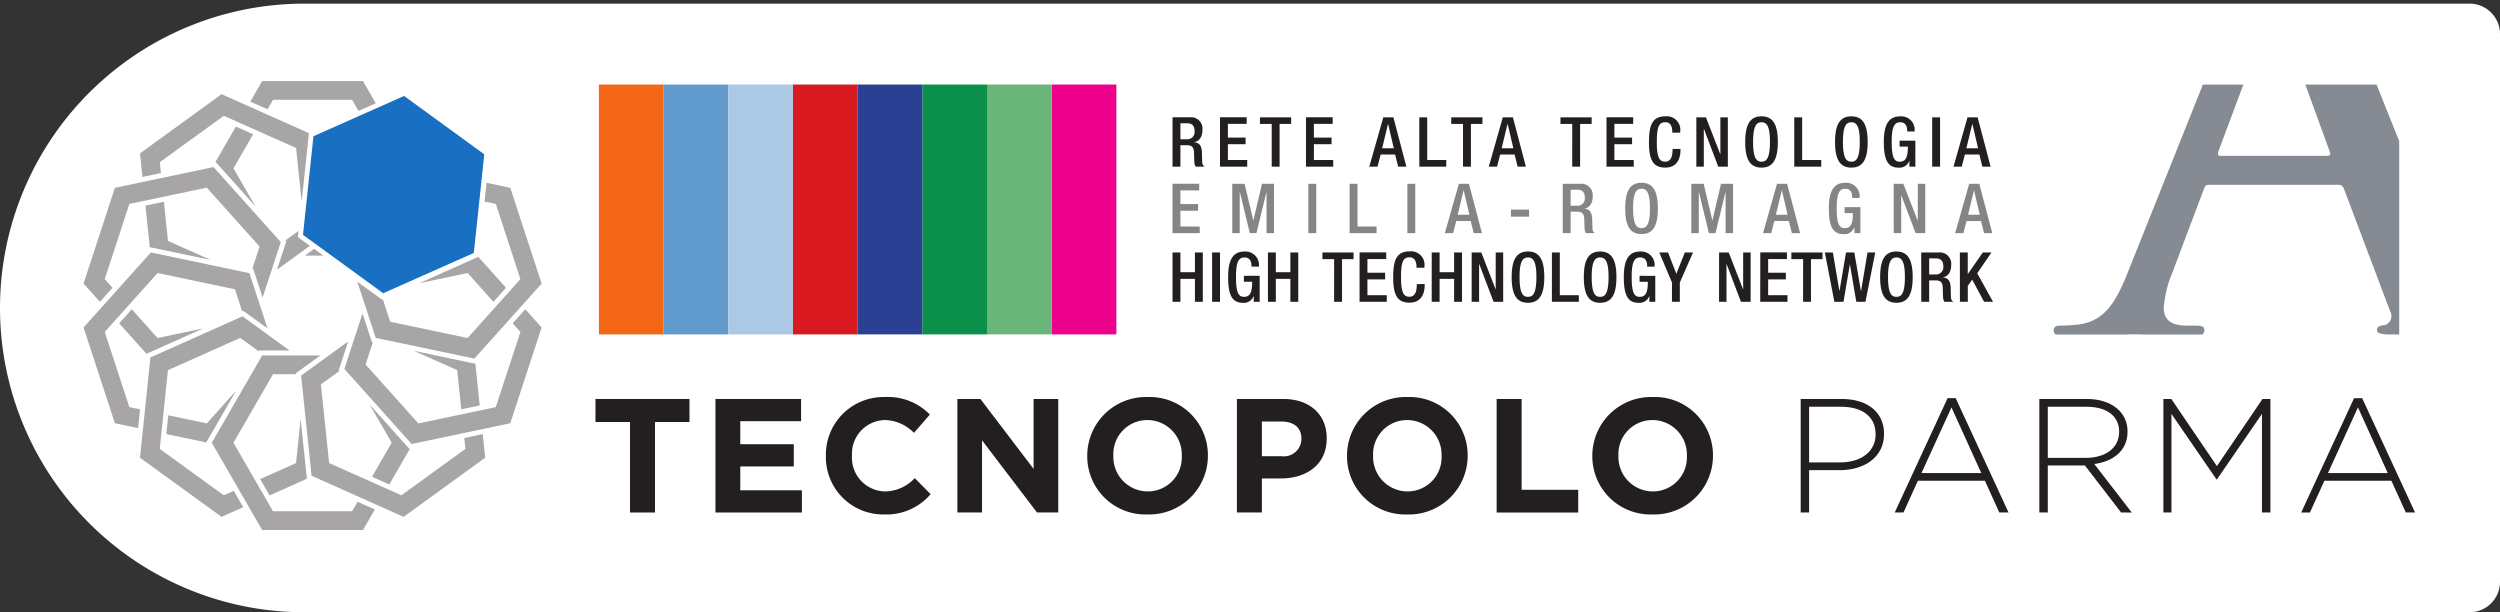
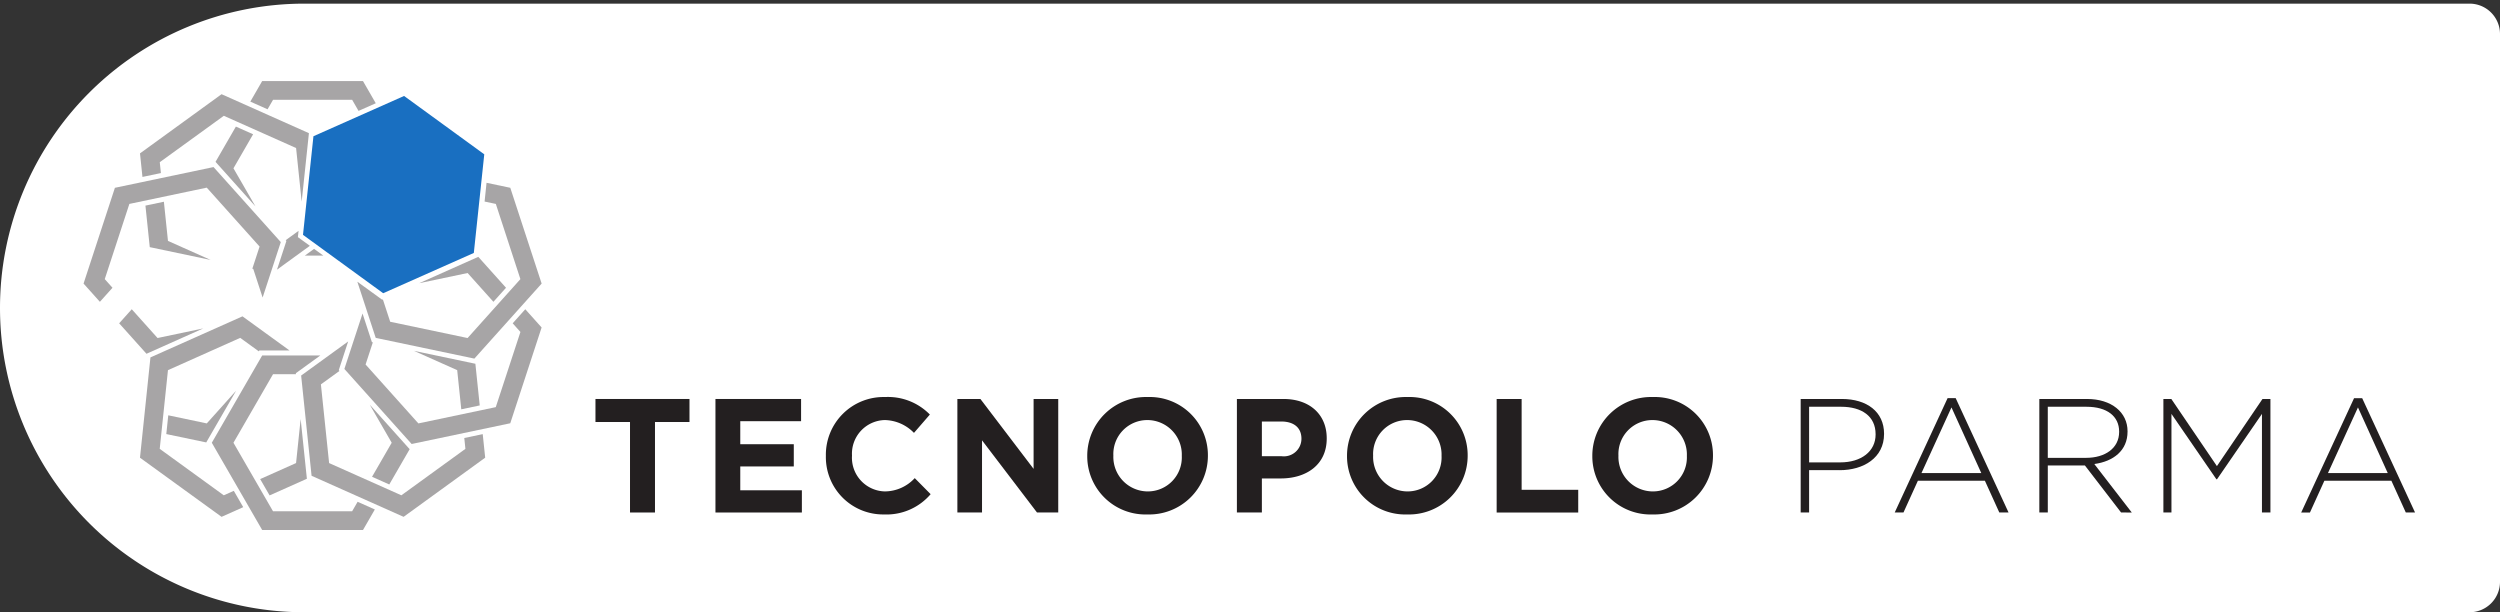
<svg xmlns="http://www.w3.org/2000/svg" width="316.553" height="77.524" viewBox="0 0 316.553 77.524">
  <rect x="0" y="0" width="316.553" height="77.524" fill="#333333" stroke="none" />
  <defs>
    <clipPath id="clip-path">
-       <path id="path26" d="M206.326-149.807H434.285v-31.66H206.326Z" transform="translate(-206.326 181.468)" />
-     </clipPath>
+       </clipPath>
    <clipPath id="clip-path-2">
      <path id="path74" d="M0-210.589H316.327v77.373H0Z" transform="translate(0 210.589)" />
    </clipPath>
  </defs>
  <g id="Raggruppa_4955" data-name="Raggruppa 4955" transform="translate(-7000 -8199)">
-     <path id="Rettangolo_2342" data-name="Rettangolo 2342" d="M38.532,0H312.7a3.853,3.853,0,0,1,3.853,3.853V73.21a3.853,3.853,0,0,1-3.853,3.853H38.532A38.532,38.532,0,0,1,0,38.532v0A38.532,38.532,0,0,1,38.532,0Z" transform="translate(7000 8199.461)" fill="#fff" />
+     <path id="Rettangolo_2342" data-name="Rettangolo 2342" d="M38.532,0H312.7a3.853,3.853,0,0,1,3.853,3.853V73.21a3.853,3.853,0,0,1-3.853,3.853H38.532A38.532,38.532,0,0,1,0,38.532v0A38.532,38.532,0,0,1,38.532,0" transform="translate(7000 8199.461)" fill="#fff" />
    <g id="g18" transform="translate(7000.025 8199)">
      <path id="path20" d="M384.667-149.785H547.1v-31.639H384.667Z" transform="translate(-243.336 192.139)" fill="#fff" />
      <g id="g22" transform="translate(75.807 10.699)">
        <g id="g24" clip-path="url(#clip-path)">
          <g id="g30" transform="translate(184.208 0.01)">
            <path id="path32" d="M-5.431-52.3a22.454,22.454,0,0,1-2.274.146c-.587,0-.881.146-.881.587a.584.584,0,0,0,.268.541H.493c.454-.017.8-.027.972-.027.492,0,1.03.011,1.586.027h7.182a.6.6,0,0,0,.256-.541c0-.44-.22-.587-1.1-.587h-1.1c-2.275,0-2.935-.953-2.935-2.275a14.242,14.242,0,0,1,1.1-4.475L10.415-69.4c.146-.439.293-.586.66-.586h16.36a.706.706,0,0,1,.734.514l5.869,15.552a1.2,1.2,0,0,1-.66,1.687c-.733.073-1.028.22-1.028.66,0,.4.53.486,1.378.541h1.438V-75.51c-.943-2.349-1.909-4.767-2.867-7.167h-9.02l3.129,8.587c.074.221,0,.441-.366.441h-13.5c-.293,0-.367-.22-.293-.514l3.184-8.514H10.307L.8-58.9c-1.468,3.667-2.86,6.162-6.236,6.6" transform="translate(8.585 82.677)" fill="#868a93" />
          </g>
          <path id="path34" d="M273.2-149.829h8.193v-31.639H273.2Z" transform="translate(-248.631 181.468)" fill="#d91920" />
          <path id="path36" d="M228.618-149.829h8.193v-31.639h-8.193Z" transform="translate(-220.428 181.468)" fill="#619bcd" />
          <path id="path38" d="M206.326-149.829h8.193v-31.639h-8.193Z" transform="translate(-206.326 181.468)" fill="#f36717" />
          <path id="path40" d="M250.91-149.829H259.1v-31.639H250.91Z" transform="translate(-234.529 181.468)" fill="#abc8e5" />
          <path id="path42" d="M362.37-149.829h8.193v-31.639H362.37Z" transform="translate(-305.038 181.468)" fill="#ec008c" />
          <path id="path44" d="M317.786-149.829h8.193v-31.639h-8.193Z" transform="translate(-276.834 181.468)" fill="#0b904b" />
          <path id="path46" d="M340.078-149.829h8.193v-31.639h-8.193Z" transform="translate(-290.936 181.468)" fill="#69b57a" />
          <path id="path48" d="M295.494-149.829h8.193v-31.639h-8.193Z" transform="translate(-262.733 181.468)" fill="#294093" />
          <g id="g50" transform="translate(72.634 21.146)">
            <path id="path52" d="M0-10.969H1v-2.905H2.836v2.905h1v-6.248h-1v2.5H1v-2.5H0Zm5.014,0h1v-6.248h-1Zm5.269,0h.753v-3.29h-2v.752h1.05c0,1.365-.28,1.916-1.041,1.908-.675,0-1.007-.507-1.007-2.52,0-2,.377-2.468,1.086-2.468.682,0,.875.552.875,1.016v.148h.945v-.113a1.7,1.7,0,0,0-1.829-1.8c-1.444,0-2.074,1.015-2.074,3.247s.49,3.246,1.855,3.246a1.308,1.308,0,0,0,1.365-.848h.018Zm1.8,0h1v-2.905h1.838v2.905h1v-6.248h-1v2.5H13.083v-2.5h-1Zm8.379,0h1v-5.408h1.462v-.841H18.977v.841h1.488Zm3.22,0h3.448v-.84h-2.45v-2h2.24v-.84h-2.24v-1.732h2.38v-.841H23.686Zm7.246-2.24v.1c0,.577-.1,1.5-.927,1.5-.735,0-1.068-.507-1.068-2.52s.333-2.468,1.068-2.468c.718-.025.893.639.893,1.217v.1h1v-.114a1.708,1.708,0,0,0-1.881-1.961c-1.584,0-2.074,1.015-2.074,3.247s.49,3.246,2.065,3.246c1.47,0,1.925-1.1,1.925-2.231v-.131Zm1.89,2.24h1v-2.905h1.838v2.905h1v-6.248h-1v2.5H33.82v-2.5h-1Zm5.058,0h.945v-4.778h.018l1.812,4.778h1.217v-6.248h-.946v4.656h-.017L39.1-17.217H37.88Zm7.133.122c1.435,0,2.066-1.015,2.066-3.246s-.631-3.247-2.066-3.247-2.065,1.015-2.065,3.247.63,3.246,2.065,3.246m0-.752c-.6,0-1.067-.367-1.067-2.52,0-2.1.472-2.468,1.067-2.468s1.067.368,1.067,2.468c0,2.154-.472,2.52-1.067,2.52m3.027.63h3.413v-.84H49.039v-5.409h-1Zm6.109.122c1.435,0,2.065-1.015,2.065-3.246s-.629-3.247-2.065-3.247-2.065,1.015-2.065,3.247.63,3.246,2.065,3.246m0-.752c-.6,0-1.068-.367-1.068-2.52,0-2.1.473-2.468,1.068-2.468s1.067.368,1.067,2.468c0,2.154-.472,2.52-1.067,2.52m6.231.63h.752v-3.29H59.138v.752h1.049c0,1.365-.28,1.916-1.041,1.908-.674,0-1.006-.507-1.006-2.52,0-2,.376-2.468,1.085-2.468.683,0,.875.552.875,1.016v.148h.945v-.113a1.7,1.7,0,0,0-1.829-1.8c-1.444,0-2.074,1.015-2.074,3.247s.49,3.246,1.855,3.246a1.308,1.308,0,0,0,1.365-.848h.018Zm2.861,0h1v-2.442l1.672-3.807H64.87l-1.076,2.7-1.05-2.7H61.632l1.61,3.807Zm5.964,0h.945v-4.778h.017l1.812,4.778H73.2v-6.248h-.945v4.656h-.017l-1.812-4.656H69.206Zm5.216,0H77.87v-.84H75.42v-2h2.24v-.84H75.42v-1.732H77.8v-.841H74.423Zm5.425,0h1v-5.408h1.462v-.841H78.36v.841h1.488Zm3.964,0h1.155l.8-4.708h.018l.805,4.708h1.155l1.243-6.248H88l-.814,4.884h-.018l-.841-4.884h-1.05l-.822,4.858h-.018l-.822-4.858H82.6Zm7.85.122c1.435,0,2.066-1.015,2.066-3.246s-.63-3.247-2.066-3.247S89.6-16.325,89.6-14.093s.631,3.246,2.065,3.246m0-.752c-.6,0-1.067-.367-1.067-2.52,0-2.1.472-2.468,1.067-2.468s1.068.368,1.068,2.468c0,2.154-.472,2.52-1.068,2.52m3.142.63h1v-2.712h.813c.683,0,.893.3.91.979.018.456.009.8.044,1.182a1.051,1.051,0,0,0,.167.551h1.128a.646.646,0,0,1-.3-.542c-.018-.376-.027-.867-.035-1.269-.036-.875-.359-1.216-.98-1.278v-.018c.682-.1,1.041-.726,1.041-1.531a1.443,1.443,0,0,0-1.584-1.61H94.8Zm1-3.465v-2.031h.848c.656,0,.945.35.945,1.015a.922.922,0,0,1-1,1.016ZM99.7-10.969h1V-12.99l.552-.788,1.514,2.809h1.129l-2-3.614,1.8-2.635H102.6l-1.89,2.722h-.018v-2.722h-1Z" transform="translate(0 17.34)" fill="#231f20" />
          </g>
          <g id="g54" transform="translate(72.634 12.45)">
            <path id="path56" d="M0-10.969H3.448v-.84H1v-2H3.239v-.84H1v-1.732h2.38v-.84H0Zm7.565,0H8.51v-5.2h.018l1.26,5.2h.84l1.261-5.2h.017v5.2h.945v-6.248H11.328l-1.085,4.629h-.018l-1.1-4.629H7.565Zm9.631,0h1v-6.248h-1Zm5.228,0h3.413v-.84H23.422v-5.408h-1Zm7.312,0h1v-6.248h-1ZM36.111-13.3l.744-3.08h.017l.718,3.08Zm-1.628,2.328h1.041l.4-1.531h1.829l.385,1.531h1.041l-1.646-6.248H36.259Zm8.37-2.083h2.293v-.893H42.853Zm6.559,2.083h1v-2.712h.814c.682,0,.893.3.91.98.017.456.008.8.044,1.182a1.056,1.056,0,0,0,.166.551h1.13a.645.645,0,0,1-.3-.542c-.018-.376-.026-.867-.036-1.269-.035-.875-.358-1.216-.979-1.278v-.017c.681-.105,1.041-.726,1.041-1.532a1.443,1.443,0,0,0-1.584-1.61H49.412Zm1-3.465v-2.031h.849c.656,0,.945.35.945,1.015a.922.922,0,0,1-1,1.016Zm8.975,3.588c1.436,0,2.065-1.015,2.065-3.247s-.629-3.247-2.065-3.247-2.065,1.015-2.065,3.247.63,3.247,2.065,3.247m0-.753c-.594,0-1.067-.367-1.067-2.52,0-2.1.473-2.468,1.067-2.468s1.068.368,1.068,2.468c0,2.154-.472,2.52-1.068,2.52m6.306.63h.944v-5.2h.019l1.259,5.2h.84l1.26-5.2h.017v5.2h.945v-6.248H69.452l-1.085,4.629H68.35l-1.1-4.629H65.69ZM76.4-13.3l.744-3.08h.018l.717,3.08Zm-1.628,2.328H75.81l.4-1.531h1.83l.384,1.531h1.042l-1.646-6.248H76.545Zm11.582,0H87.1v-3.29h-2v.752h1.05c0,1.365-.279,1.916-1.041,1.908-.674,0-1.007-.507-1.007-2.52,0-2,.377-2.468,1.085-2.468.683,0,.875.552.875,1.016v.148h.945v-.114a1.7,1.7,0,0,0-1.829-1.8c-1.444,0-2.074,1.015-2.074,3.247s.49,3.247,1.855,3.247a1.308,1.308,0,0,0,1.365-.849h.018Zm4.966,0h.945v-4.778h.018l1.811,4.778h1.217v-6.248h-.945v4.655h-.018l-1.811-4.655H91.317Zm9.412-2.328.744-3.08h.017l.718,3.08ZM99.1-10.969h1.041l.4-1.531h1.829l.386,1.531H103.8l-1.646-6.248h-1.278Z" transform="translate(0 17.34)" fill="#868484" />
          </g>
          <g id="g58" transform="translate(72.634 4.031)">
            <path id="path60" d="M0-10.97H1v-2.713h.814c.682,0,.893.3.91.98.018.456.009.805.044,1.182a1.052,1.052,0,0,0,.167.551H4.061a.644.644,0,0,1-.3-.543c-.018-.376-.027-.866-.036-1.269-.035-.874-.359-1.216-.98-1.278v-.018c.682-.1,1.041-.726,1.041-1.531a1.443,1.443,0,0,0-1.584-1.61H0Zm1-3.465v-2.03h.849c.656,0,.945.35.945,1.015a.921.921,0,0,1-1,1.015ZM6.012-10.97H9.46v-.84H7.01v-2H9.25v-.84H7.01v-1.733H9.39v-.84H6.012Zm6.547,0h1v-5.408h1.462v-.84H11.071v.84h1.488Zm4.34,0h3.448v-.84H17.9v-2h2.24v-.84H17.9v-1.733h2.38v-.84H16.9ZM26.543-13.3l.744-3.08H27.3l.718,3.08ZM24.915-10.97h1.041l.4-1.531h1.829l.386,1.531h1.041l-1.646-6.248H26.692Zm6.336,0h3.413v-.84H32.248v-5.408h-1Zm5.531,0h1v-5.408h1.461v-.84H35.294v.84h1.488ZM41.674-13.3l.745-3.08h.017l.718,3.08ZM40.046-10.97h1.042l.4-1.531h1.829L43.7-10.97h1.041L43.1-17.218H41.823Zm10.564,0h1v-5.408h1.461v-.84H49.121v.84H50.61Zm4.34,0H58.4v-.84h-2.45v-2h2.24v-.84h-2.24v-1.733h2.38v-.84H54.95Zm8.366-2.24v.1c0,.578-.1,1.506-.927,1.506-.735,0-1.067-.508-1.067-2.521s.332-2.468,1.067-2.468c.718-.026.893.639.893,1.217v.1h1v-.113A1.709,1.709,0,0,0,62.4-17.341c-1.584,0-2.074,1.015-2.074,3.247s.49,3.246,2.065,3.246c1.47,0,1.926-1.1,1.926-2.231v-.131Zm3.011,2.24h.945v-4.778h.017L69.1-10.97h1.216v-6.248h-.945v4.656h-.017l-1.812-4.656H66.327Zm8.253.122c1.434,0,2.065-1.016,2.065-3.246s-.63-3.247-2.065-3.247-2.066,1.015-2.066,3.247.63,3.246,2.066,3.246m0-.752c-.6,0-1.068-.367-1.068-2.521,0-2.1.472-2.468,1.068-2.468s1.068.368,1.068,2.468c0,2.154-.473,2.521-1.068,2.521m4.148.63H82.14v-.84H79.725v-5.408h-1Zm7.228.122c1.435,0,2.065-1.016,2.065-3.246s-.63-3.247-2.065-3.247-2.065,1.015-2.065,3.247.629,3.246,2.065,3.246m0-.752c-.6,0-1.068-.367-1.068-2.521,0-2.1.473-2.468,1.068-2.468s1.067.368,1.067,2.468c0,2.154-.473,2.521-1.067,2.521m7.351.63h.753V-14.26h-2v.753h1.05c0,1.365-.279,1.916-1.041,1.908-.675,0-1.006-.508-1.006-2.521,0-1.995.376-2.468,1.085-2.468.683,0,.875.552.875,1.015v.149h.946v-.114a1.7,1.7,0,0,0-1.829-1.8c-1.444,0-2.075,1.015-2.075,3.247s.49,3.246,1.856,3.246a1.307,1.307,0,0,0,1.365-.849h.018Zm2.88,0h1v-6.248h-1Zm4.331-2.328.744-3.08h.018L102-13.3ZM98.89-10.97h1.041l.4-1.531h1.83l.385,1.531h1.041l-1.645-6.248h-1.278Z" transform="translate(0 17.341)" fill="#231f20" />
          </g>
        </g>
      </g>
      <g id="g62" transform="translate(75.374 50.519)">
        <path id="path64" d="M-7.531-5.021h-4.374V-7.937H0v2.916H-4.369V6.437H-7.531Z" transform="translate(11.905 7.937)" fill="#231f20" />
      </g>
      <g id="g66" transform="translate(90.567 50.519)">
        <path id="path68" d="M0,0H10.842V2.813h-7.7V5.729H9.918V8.543H3.142v3.019h7.8v2.813H0Z" fill="#231f20" />
      </g>
      <g id="g70" transform="translate(0 0)">
        <g id="g72" clip-path="url(#clip-path-2)">
          <g id="g78" transform="translate(104.548 50.273)">
            <path id="path80" d="M0-12.87v-.041a7.306,7.306,0,0,1,7.5-7.434,7.415,7.415,0,0,1,5.667,2.218l-2.012,2.321A5.3,5.3,0,0,0,7.475-17.43a4.259,4.259,0,0,0-4.168,4.477v.041A4.269,4.269,0,0,0,7.475-8.394a5.189,5.189,0,0,0,3.778-1.684l2.012,2.033A7.347,7.347,0,0,1,7.372-5.478,7.255,7.255,0,0,1,0-12.87" transform="translate(0 20.345)" fill="#231f20" />
          </g>
          <g id="g82" transform="translate(121.199 50.519)">
            <path id="path84" d="M0,0H2.916L9.651,8.85V0h3.121V14.374h-2.69L3.121,5.236v9.138H0Z" fill="#231f20" />
          </g>
          <g id="g86" transform="translate(137.643 50.273)">
            <path id="path88" d="M-20.611-12.87v-.041a4.367,4.367,0,0,0-4.353-4.518,4.3,4.3,0,0,0-4.312,4.477v.041a4.366,4.366,0,0,0,4.353,4.517,4.3,4.3,0,0,0,4.312-4.476m-11.971,0v-.041a7.434,7.434,0,0,1,7.659-7.434,7.364,7.364,0,0,1,7.618,7.393v.041a7.433,7.433,0,0,1-7.659,7.433,7.364,7.364,0,0,1-7.618-7.392" transform="translate(32.583 20.345)" fill="#231f20" />
          </g>
          <g id="g90" transform="translate(156.593 50.519)">
            <path id="path92" d="M-9.758-12.481a2.226,2.226,0,0,0,2.505-2.177V-14.7c0-1.417-.985-2.177-2.566-2.177h-2.444v4.395Zm-5.667-7.249h5.873c3.429,0,5.5,2.033,5.5,4.97v.041c0,3.327-2.588,5.052-5.811,5.052h-2.4v4.312h-3.163Z" transform="translate(15.425 19.729)" fill="#231f20" />
          </g>
          <g id="g94" transform="translate(170.534 50.273)">
            <path id="path96" d="M-20.611-12.87v-.041a4.367,4.367,0,0,0-4.353-4.518,4.3,4.3,0,0,0-4.312,4.477v.041a4.367,4.367,0,0,0,4.354,4.517,4.3,4.3,0,0,0,4.312-4.476m-11.971,0v-.041a7.433,7.433,0,0,1,7.659-7.434,7.365,7.365,0,0,1,7.618,7.393v.041a7.433,7.433,0,0,1-7.659,7.433,7.364,7.364,0,0,1-7.618-7.392" transform="translate(32.583 20.345)" fill="#231f20" />
          </g>
          <g id="g98" transform="translate(189.483 50.519)">
            <path id="path100" d="M0,0H3.163V11.5h7.166v2.875H0Z" fill="#231f20" />
          </g>
          <g id="g102" transform="translate(201.597 50.273)">
            <path id="path104" d="M-20.611-12.87v-.041a4.367,4.367,0,0,0-4.354-4.518,4.3,4.3,0,0,0-4.312,4.477v.041a4.367,4.367,0,0,0,4.353,4.517,4.3,4.3,0,0,0,4.312-4.476m-11.971,0v-.041a7.433,7.433,0,0,1,7.659-7.434,7.365,7.365,0,0,1,7.618,7.393v.041a7.433,7.433,0,0,1-7.659,7.433,7.364,7.364,0,0,1-7.618-7.392" transform="translate(32.583 20.345)" fill="#231f20" />
          </g>
          <g id="g106" transform="translate(227.978 50.519)">
            <path id="path108" d="M-16.333-7.673c0-2.279-1.766-3.47-4.353-3.47h-4.066V-4.1h3.943c2.67,0,4.477-1.4,4.477-3.532Zm-4.538,4.558h-3.881V2.245H-25.82V-12.129H-20.6c3.162,0,5.339,1.623,5.339,4.395v.041c0,3.018-2.609,4.579-5.607,4.579" transform="translate(25.82 12.129)" fill="#231f20" />
          </g>
          <g id="g110" transform="translate(239.886 50.416)">
            <path id="path112" d="M-12.373-2.016l-3.8,8.317h7.577ZM-6.316,11.29-8.143,7.265h-8.481l-1.827,4.025H-19.56l6.694-14.477h1.027L-5.145,11.29Z" transform="translate(19.56 3.187)" fill="#231f20" />
          </g>
          <g id="g114" transform="translate(258.2 50.519)">
            <path id="path116" d="M-17.394-7.106c0-1.93-1.52-3.141-4.128-3.141h-4.907v6.468h4.846c2.4,0,4.189-1.211,4.189-3.286Zm.247,10.247-4.58-5.954h-4.7V3.141H-27.5V-11.233h6.037c3.1,0,5.134,1.684,5.134,4.087v.041c0,2.4-1.787,3.778-4.21,4.108l4.744,6.139Z" transform="translate(27.497 11.233)" fill="#231f20" />
          </g>
          <g id="g118" transform="translate(273.906 50.519)">
            <path id="path120" d="M-21.5-24.749V-37.233l-5.688,8.275h-.082l-5.689-8.275v12.484H-33.98V-39.123h1.005l5.771,8.5,5.77-8.5h1.007v14.374Z" transform="translate(33.98 39.123)" fill="#231f20" />
          </g>
          <g id="g122" transform="translate(291.356 50.416)">
            <path id="path124" d="M-12.374-2.016l-3.8,8.317H-8.6ZM-6.316,11.29-8.144,7.265h-8.481l-1.827,4.025h-1.109l6.694-14.477h1.027L-5.146,11.29Z" transform="translate(19.561 3.187)" fill="#231f20" />
          </g>
          <g id="g126" transform="translate(45.221 23.147)">
            <path id="path128" d="M-4.009-33.806l-2.328-7.112,3.146,2.281.088-.039.926,2.829,9.8,2.061,6.687-7.459L11.2-50.767l-1.423-.3.247-2.375,3.006.632L17-40.681l-8.518,9.5Z" transform="translate(6.337 53.441)" fill="#a7a5a6" />
          </g>
          <g id="g130" transform="translate(53.054 32.521)">
            <path id="path132" d="M-10.554-3.528l-6.13,1.289L-9.2-5.577l3.51,3.916L-7.287.117Z" transform="translate(16.684 5.577)" fill="#a7a5a6" />
          </g>
          <g id="g134" transform="translate(38.103 43.231)">
            <path id="path136" d="M-2.279-29.29-3.6-41.982,2.354-46.3l-1.19,3.636.087.1-2.349,1.7L-.059-30.9,9.09-26.818,17.2-32.7l-.143-1.373,2.335-.491.312,2.982L9.374-24.091Z" transform="translate(3.603 46.303)" fill="#a7a5a6" />
          </g>
          <g id="g138" transform="translate(43.58 39.157)">
            <path id="path140" d="M0-13.018l2.3-7.02,1.186,3.626.118.024-.919,2.805L9.371-6.123l9.8-2.061L22.292-17.7,21.311-18.8l1.595-1.779,2.069,2.308L21.005-6.142,8.518-3.517Z" transform="translate(0 20.579)" fill="#a7a5a6" />
          </g>
          <g id="g142" transform="translate(52.386 44.424)">
            <path id="path144" d="M-9.434-4.209l-5.479-2.445,7.782,1.636L-6.581.259-8.917.75Z" transform="translate(14.913 6.653)" fill="#a7a5a6" />
          </g>
          <g id="g146" transform="translate(46.789 51.239)">
            <path id="path148" d="M-.508-15.724l2.489-4.311L-.8-24.856l5.054,5.638L1.673-14.751Z" transform="translate(0.803 24.856)" fill="#a7a5a6" />
          </g>
          <g id="g150" transform="translate(26.794 45.01)">
            <path id="path152" d="M-10.984-38.054l-6.38-11.051,6.38-11.051h7.361l-3.1,2.246.013.129H-9.613l-5.01,8.676,5.01,8.676H.405l.695-1.2,2.18.973-1.5,2.6Z" transform="translate(17.364 60.156)" fill="#a7a5a6" />
          </g>
          <g id="g154" transform="translate(32.918 53.058)">
            <path id="path156" d="M0-13.091,4.545-15.12l.581-5.575.789,7.564L1.194-11.024Z" transform="translate(0 20.695)" fill="#a7a5a6" />
          </g>
          <g id="g158" transform="translate(17.7 40.06)">
            <path id="path160" d="M0-30.8,1.324-43.5l11.653-5.2,5.958,4.321H15.11l-.065.112-2.354-1.707L3.543-41.886,2.5-31.922l8.11,5.883,1.269-.566,1.193,2.067L10.33-23.312Z" transform="translate(0 48.695)" fill="#a7a5a6" />
          </g>
          <g id="g162" transform="translate(21.032 49.468)">
            <path id="path164" d="M0-9.458l.248-2.375,4.879,1.026,3.715-4.144L5.057-8.4Z" transform="translate(0 14.952)" fill="#a7a5a6" />
          </g>
          <g id="g166" transform="translate(15.063 39.157)">
            <path id="path168" d="M0-3.063,1.595-4.843,4.862-1.2l5.791-1.218L3.459.795Z" transform="translate(0 4.843)" fill="#a7a5a6" />
          </g>
          <g id="g170" transform="translate(10.555 31.965)">
-             <path id="path172" d="M-6.835-37.238l-3.97-12.128,8.518-9.5L10.2-56.241l2.289,6.994-3.1-2.247-.119.054L8.37-54.2l-9.8-2.062L-8.122-48.8l3.116,9.521L-3.655-39-3.9-36.621Z" transform="translate(10.805 58.867)" fill="#a7a5a6" />
-           </g>
+             </g>
          <g id="g174" transform="translate(10.555 21.154)">
            <path id="path176" d="M0-25.4,3.97-37.528l12.487-2.625,8.517,9.5-2.3,7.02-1.187-3.626-.117-.024.919-2.805L15.6-37.548,5.8-35.486,2.684-25.965l.98,1.094L2.069-23.092Z" transform="translate(0 40.153)" fill="#a7a5a6" />
          </g>
          <g id="g178" transform="translate(18.39 25.545)">
            <path id="path180" d="M-.943-9.9l-.548-5.258,2.336-.491.517,4.959,5.4,2.411Z" transform="translate(1.491 15.648)" fill="#a7a5a6" />
          </g>
          <g id="g182" transform="translate(27.265 16.029)">
            <path id="path184" d="M0-7.689l2.579-4.466,2.181.972L2.271-6.872,5.056-2.048Z" transform="translate(0 12.155)" fill="#a7a5a6" />
          </g>
          <g id="g186" transform="translate(31.67 10.261)">
            <path id="path188" d="M-23.6-6.511l2.182-.969-1.622-2.812H-35.8l-1.5,2.605,2.181.973.695-1.2h10.018Z" transform="translate(37.303 10.292)" fill="#a7a5a6" />
          </g>
          <g id="g190" transform="translate(38.573 31.513)">
            <path id="path192" d="M-2.017,0-3.188.849H-.849Z" transform="translate(3.188)" fill="#a7a5a6" />
          </g>
          <g id="g194" transform="translate(35.05 29.228)">
            <path id="path196" d="M-7.162-3.264l-1.514-1.1.084-.794-1.627,1.18.087.1-1.19,3.635Z" transform="translate(11.321 5.16)" fill="#a7a5a6" />
          </g>
          <g id="g198" transform="translate(17.701 11.93)">
            <path id="path200" d="M-36.827-8.5l-11.06-4.935L-58.216-5.94l.311,2.982,2.336-.491-.143-1.374L-47.6-10.7l9.149,4.082.708,6.791Z" transform="translate(58.216 13.432)" fill="#a7a5a6" />
          </g>
          <g id="g202" transform="translate(38.341 12.15)">
            <path id="path204" d="M-22.037,0-33.513,5.1l-1.323,12.488,10.154,7.39,11.476-5.1L-11.883,7.39Z" transform="translate(34.836)" fill="#196fc1" />
          </g>
        </g>
      </g>
    </g>
  </g>
</svg>